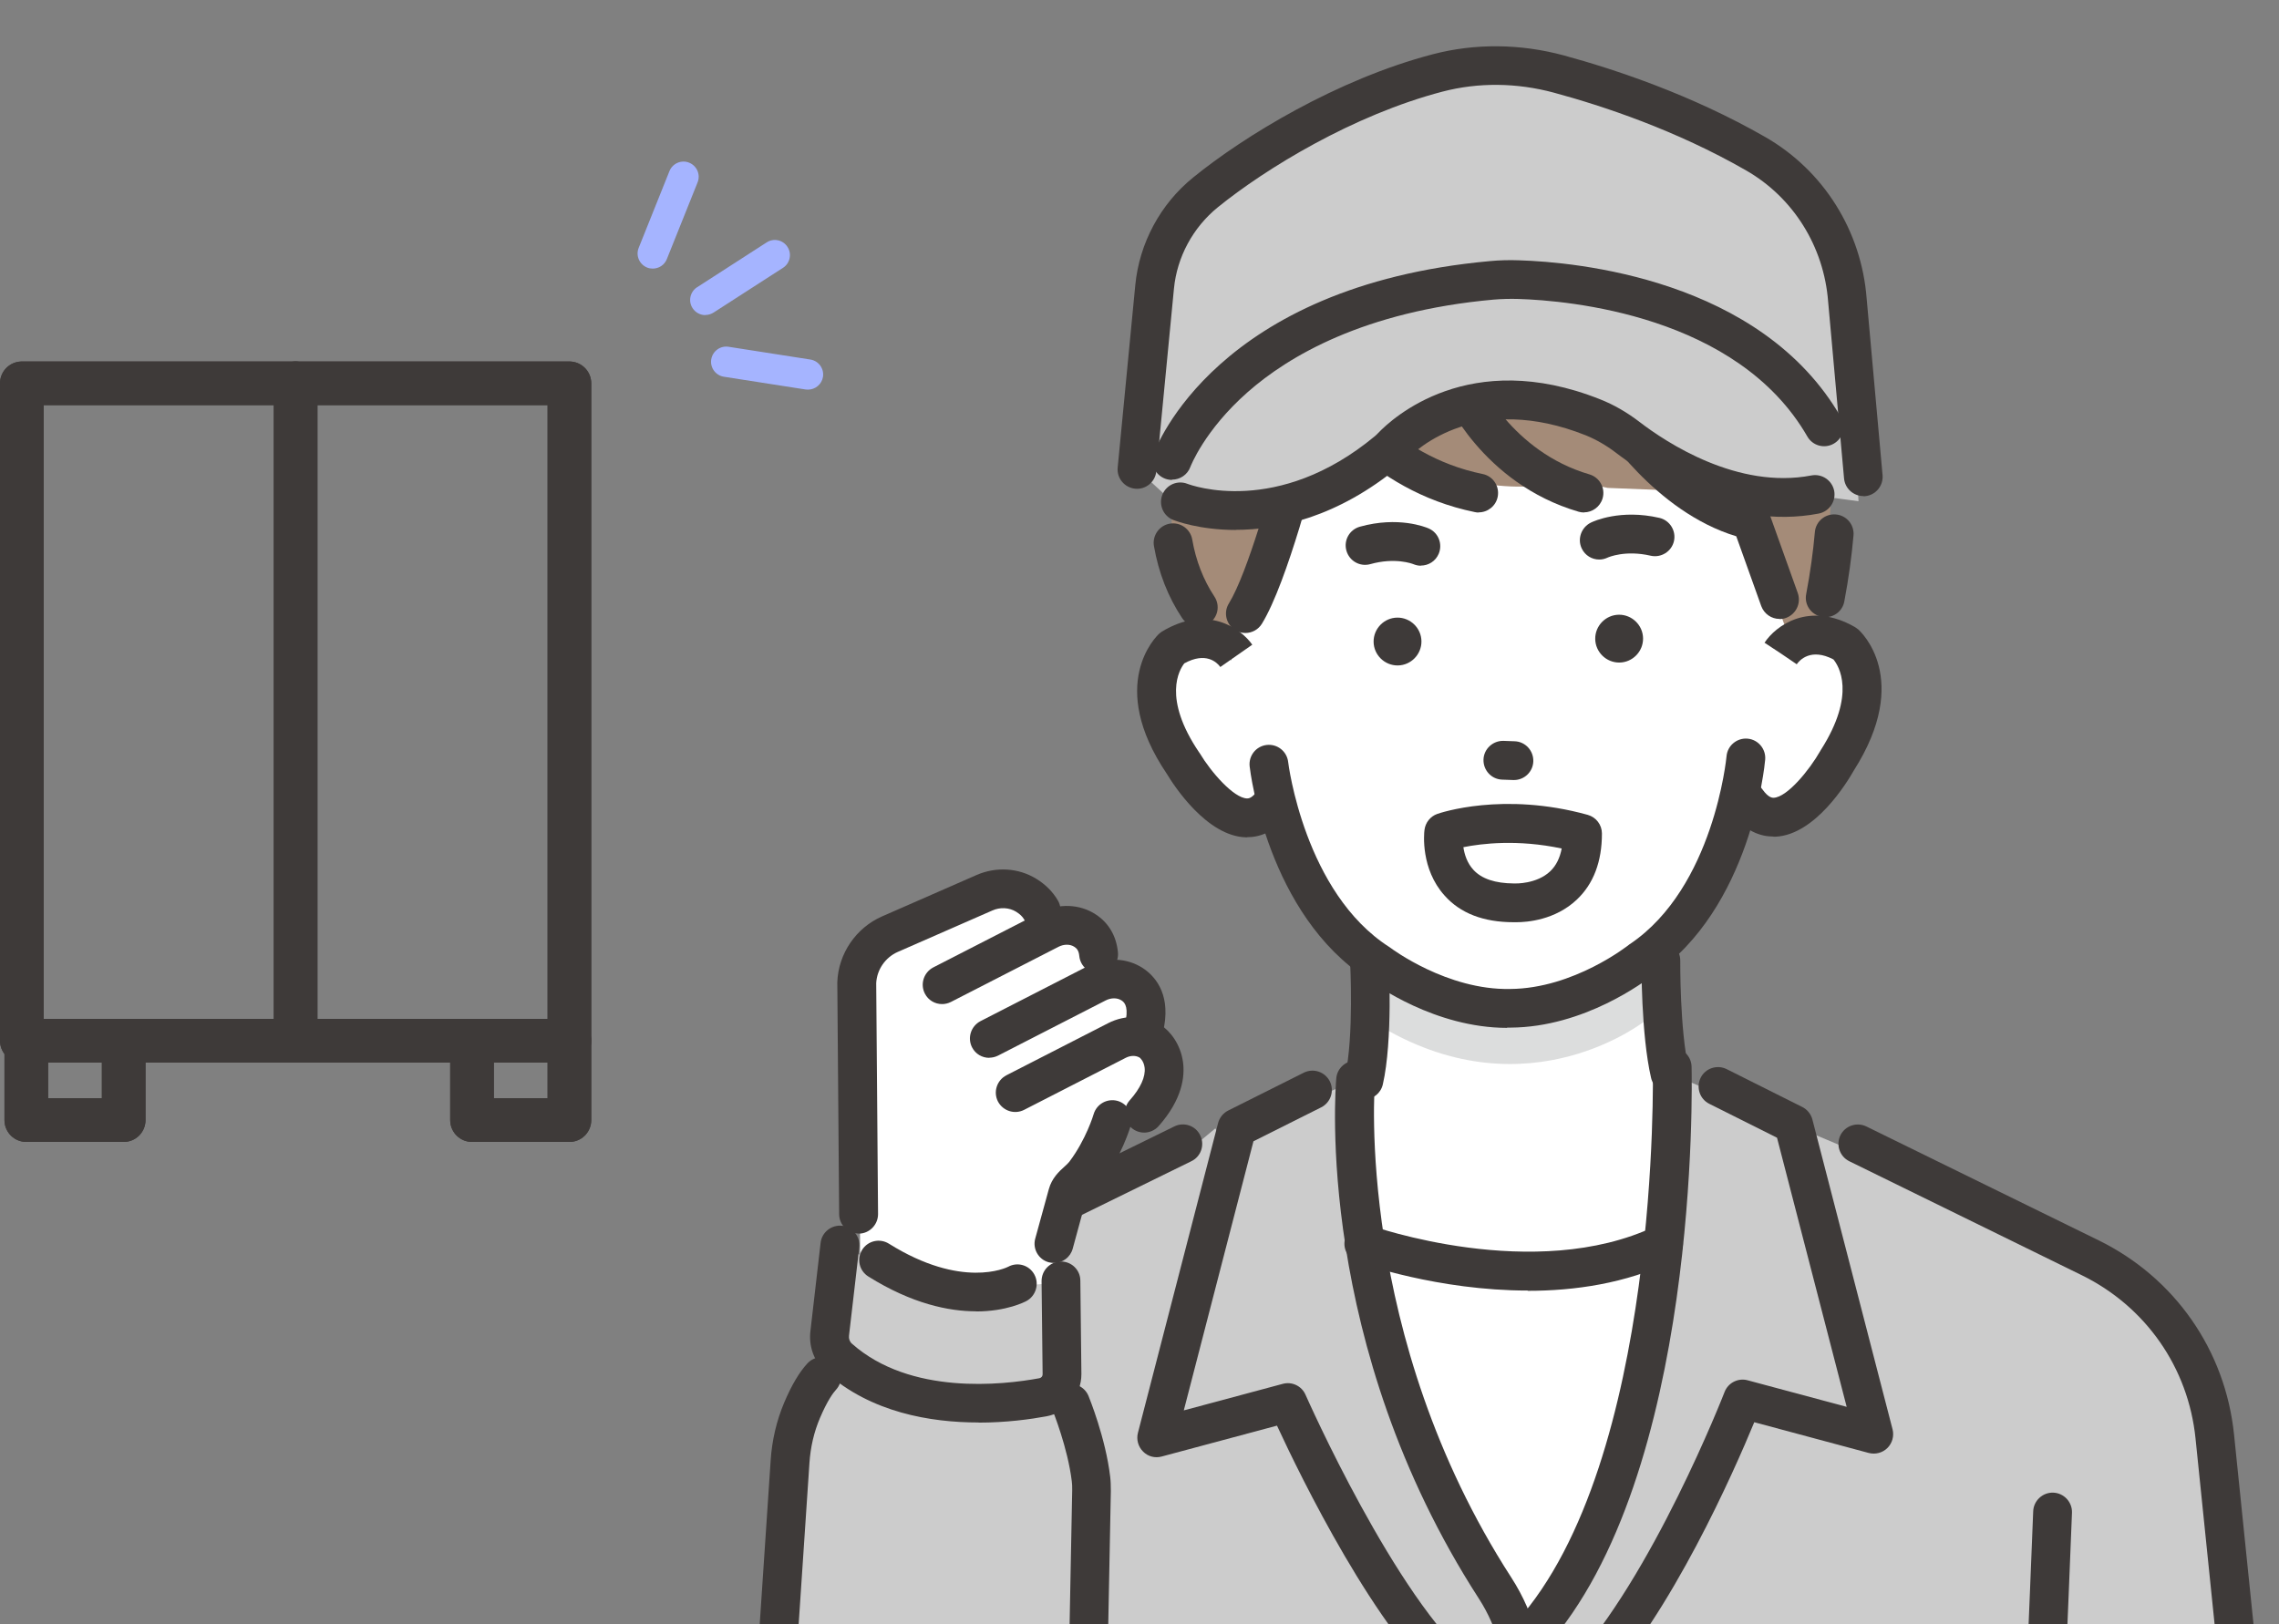
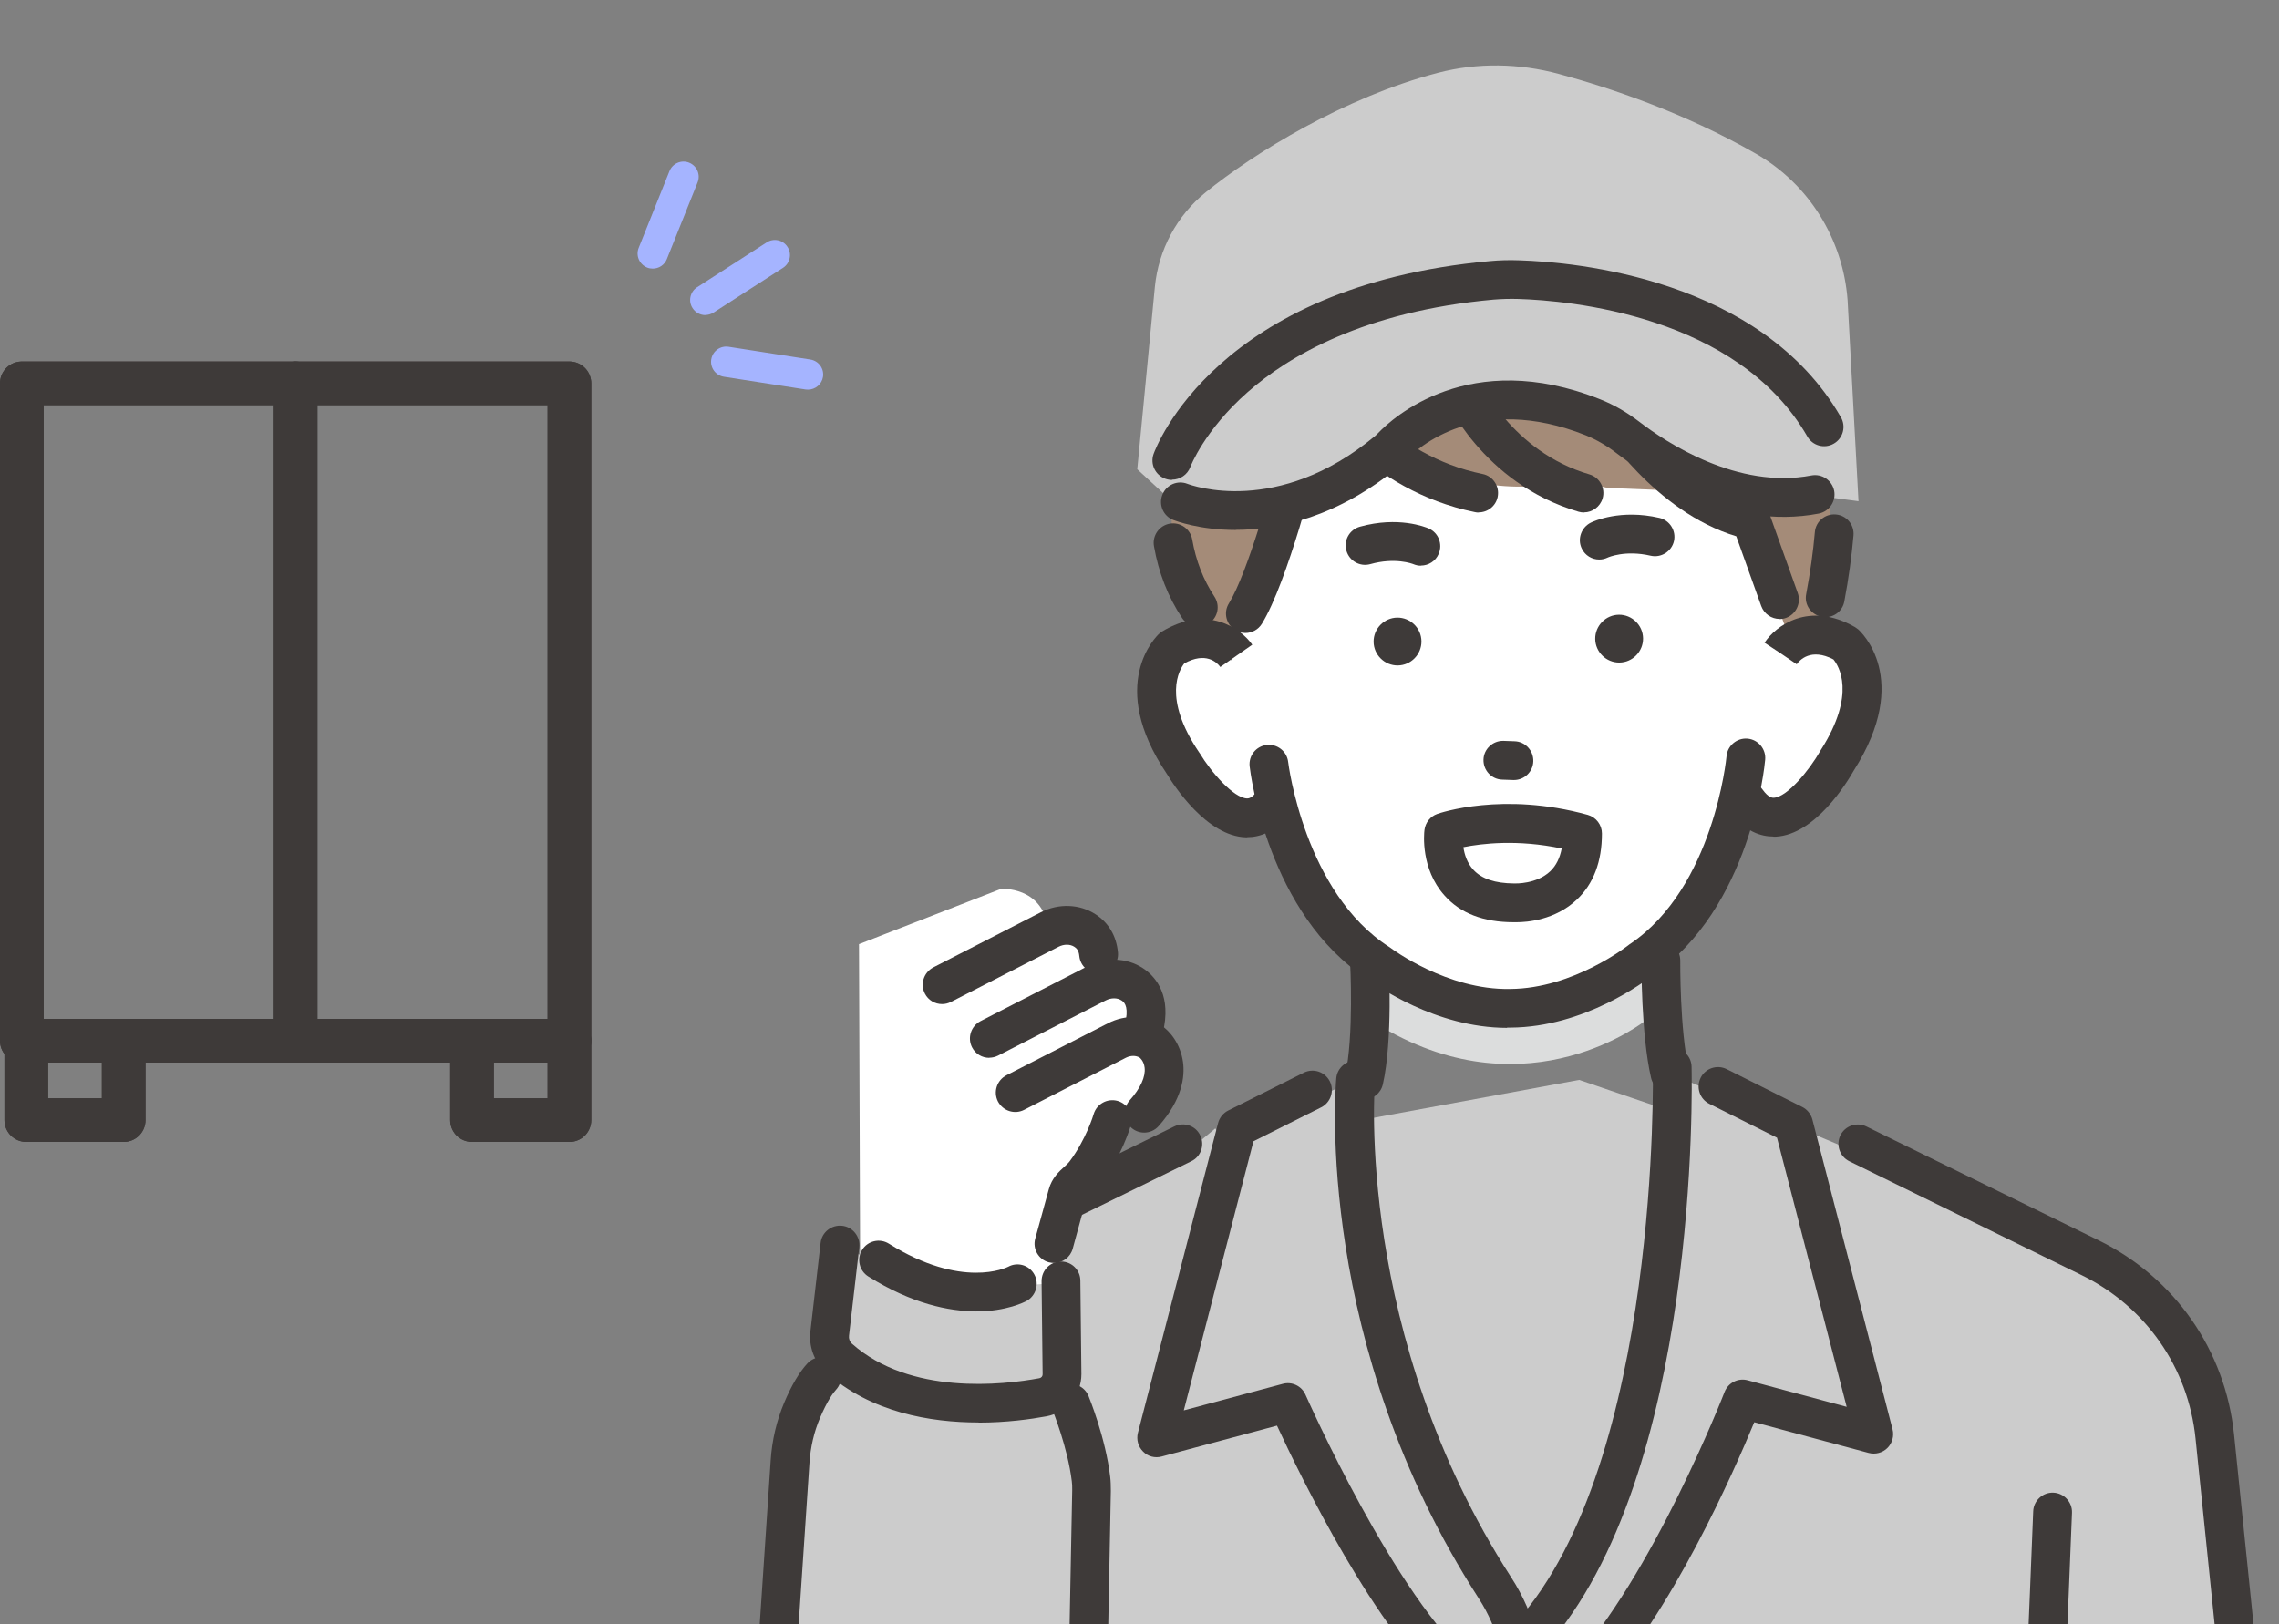
<svg xmlns="http://www.w3.org/2000/svg" width="173.38" height="123.6" viewBox="0 0 173.38 123.6">
  <rect x="0" y="0" width="173.38" height="123.6" fill="#808080" stroke="none" />
  <defs>
    <style>.cls-1{fill:#ccc;}.cls-1,.cls-2,.cls-3,.cls-4,.cls-5,.cls-6,.cls-7{stroke-width:0px;}.cls-2{fill:#a5b4ff;}.cls-8{stroke:#3e3a39;}.cls-8,.cls-3,.cls-9{fill:none;}.cls-8,.cls-9{stroke-linecap:round;stroke-linejoin:round;stroke-width:3.32px;}.cls-9{stroke:#3e3a39;}.cls-4{fill:#3e3a39;}.cls-10{clip-path:url(#clippath);}.cls-5{fill:#dcdddd;}.cls-6{fill:#a48b78;}.cls-7{fill:#fff;}</style>
    <clipPath id="clippath">
      <rect class="cls-3" x="53.44" width="119.94" height="123.6" />
    </clipPath>
  </defs>
  <g class="cls-10">
    <path class="cls-1" d="M88,88.13l-18.02,8.95s-6.4,4.91-7.36,14.21l-2.27,22.08h110.62l-2.95-26.71s-3.72-11.18-10.49-11.7l-37.39-12.78-32.14,5.93Z" />
    <polygon class="cls-1" points="127.05 81.7 151.23 91.9 147.91 110.08 118.74 110.59 127.05 81.7" />
    <polygon class="cls-1" points="103.13 82.2 78.11 93.29 81.43 111.47 110.6 111.98 103.13 82.2" />
-     <path class="cls-7" d="M104.17,65.87s1.31,11.12,0,16.09l1.26,22.44,10.44,20.03,10.48-18.72.85-21.71-.85-3.04s-.22-6.08.88-11.87l-14.25-5.07-8.81,1.85Z" />
    <polygon class="cls-1" points="153.38 178.56 154.26 159.67 156.41 95.25 137.04 86.35 116.08 123.39 92.46 85.87 73.78 101.38 75.53 177.99 153.38 178.56" />
    <path class="cls-7" d="M122.92,18.38s-21.18-9.5-31.76,9.24l-1.82,7.52s-1.25,12.03,5.4,14.22l23.07-6.54,5.11-24.44Z" />
    <path class="cls-7" d="M141.12,50.02c-2.42-2.98-5.71-1-5.71-1l-.14-15.38-9.43-5.01-10.82.14-1.48.02-10.82.14-9.3,5.26.26,16.07s-3.09-2.97-5.44.07c0,0-3.05,6.67,5.93,12.71,0,0,2.43-.61,3.01-1.67,0,0,4.5,16.3,17.71,15.42,13.23.55,17.49-15.6,17.49-15.6.61,1.04,2.87,1.32,2.87,1.32,9.62-6.21,5.86-12.49,5.86-12.49Z" />
    <path class="cls-7" d="M92.49,48.31s-9.75-19.34,7.85-29.83c0,0,11.32-6.42,23.2.76,0,0,17.87.55,15.94,18.42l-3.23,11.88-43.76-1.23Z" />
    <path class="cls-6" d="M123.24,18.49c-22.15-8.33-38.07,14.37-33.26,26.99l1.66,3.19,1.48.69,1.24-2.65,6.09-15.99s9.22,8.38,19,5.83l2.87.58,5.77.23,4.92,2.62,3.12,8.6,1.88-.26.46-3.13c4.73-24.91-12.72-25.88-12.72-25.88l-2.52-.83Z" />
    <path class="cls-5" d="M104.17,73.1s13.38,7.04,21.02-.84l.04,5.37s-8.84,7.13-20.05.56l-1-5.08Z" />
    <path class="cls-4" d="M114.66,78.22c-5.47,0-10.02-3.27-10.6-3.7-7.61-4.91-8.94-15.74-8.99-16.2-.09-.81.49-1.54,1.3-1.63.81-.09,1.54.49,1.63,1.3.01.1,1.24,9.95,7.7,14.08.04.02.07.05.1.07.04.03,4.28,3.22,9.09,3.12,4.84-.03,8.99-3.33,9.03-3.36.03-.03.07-.05.1-.07,6.37-4.31,7.32-14.18,7.33-14.28.07-.81.79-1.41,1.6-1.34.81.07,1.41.79,1.34,1.6-.04.46-1.09,11.32-8.57,16.42-.58.45-5.19,3.94-10.8,3.97-.09,0-.18,0-.27,0Z" />
    <path class="cls-4" d="M121.66,42.58c-.55,0-1.07-.31-1.32-.83-.36-.73-.04-1.62.69-1.98.22-.11,2.26-1.04,5.21-.36.79.18,1.29.98,1.11,1.77-.18.79-.98,1.29-1.77,1.11-1.94-.45-3.22.12-3.27.14-.21.1-.42.15-.64.15Z" />
    <path class="cls-4" d="M108.09,43.05c-.19,0-.38-.04-.57-.12-.08-.03-1.38-.53-3.27,0-.79.22-1.6-.24-1.82-1.03-.22-.79.24-1.6,1.03-1.82,2.92-.81,4.99.03,5.22.13.75.32,1.09,1.19.77,1.94-.24.56-.78.89-1.35.89Z" />
    <path class="cls-4" d="M123.2,50.42h0c-1,.01-1.83-.8-1.84-1.8h0c-.01-1,.8-1.83,1.8-1.84h0c1-.01,1.83.8,1.84,1.8h0c.01,1-.8,1.83-1.8,1.84Z" />
    <path class="cls-4" d="M106.34,50.64h0c-1,.01-1.83-.8-1.84-1.8h0c-.01-1,.8-1.83,1.8-1.84h0c1-.01,1.83.8,1.84,1.8h0c.01,1-.8,1.83-1.8,1.84Z" />
    <path class="cls-4" d="M115.18,59.36s-.03,0-.05,0l-.84-.03c-.81-.02-1.45-.7-1.43-1.52.02-.81.71-1.45,1.52-1.43l.84.03c.81.02,1.45.7,1.43,1.52-.02.8-.68,1.43-1.47,1.43Z" />
    <path class="cls-4" d="M94.74,48.17c-.26,0-.53-.07-.77-.22-.69-.43-.91-1.34-.48-2.03,1.44-2.34,3.33-9.16,3.93-11.59.2-.79,1-1.27,1.79-1.07.79.2,1.27,1,1.07,1.79-.09.37-2.31,9.21-4.28,12.42-.28.45-.76.7-1.26.7Z" />
    <path class="cls-4" d="M91.16,47.69c-.48,0-.95-.23-1.23-.66-1.07-1.61-1.79-3.45-2.14-5.47-.14-.8.4-1.57,1.2-1.71.8-.14,1.57.4,1.71,1.2.28,1.62.85,3.08,1.69,4.35.45.68.27,1.59-.41,2.04-.25.17-.53.25-.81.25Z" />
    <path class="cls-4" d="M134.91,63.66c-.91,0-2.16-.35-3.24-1.88-.47-.66-.31-1.59.35-2.06.66-.47,1.59-.31,2.06.35.47.66.77.64.86.64,1.03-.05,2.71-2.1,3.54-3.56.01-.02.03-.05.04-.07,2.74-4.29,1.35-6.43.96-6.9-1.71-.89-2.57.05-2.79.37l-1.22-.83-1.23-.81c.85-1.29,3.38-3.19,6.88-1.19.08.05.16.11.24.17.17.15,4.13,3.74-.33,10.75-.51.9-2.92,4.87-5.93,5.03-.06,0-.12,0-.19,0Z" />
    <path class="cls-4" d="M103.76,83.68c-.11,0-.22-.01-.33-.04-.79-.18-1.29-.98-1.1-1.77.68-2.95.39-8.63.38-8.69-.04-.81.58-1.51,1.39-1.55.81-.04,1.51.58,1.55,1.39.01.25.32,6.16-.45,9.51-.16.68-.76,1.14-1.44,1.14Z" />
    <path class="cls-4" d="M127.05,83.17c-.67,0-1.28-.46-1.44-1.14-.77-3.32-.73-8.72-.73-8.95,0-.81.67-1.47,1.49-1.46.81,0,1.47.67,1.46,1.49,0,.05-.04,5.28.65,8.26.18.79-.31,1.59-1.1,1.77-.11.03-.22.04-.33.04Z" />
    <path class="cls-4" d="M90.63,30.1c-.2,0-.41-.04-.6-.13-.74-.33-1.08-1.21-.74-1.95.1-.22,2.48-5.44,7.98-9.41,5.08-3.67,13.86-6.91,26.8-1.46.75.32,1.1,1.18.79,1.93-.32.75-1.18,1.1-1.93.79-9.37-3.95-17.42-3.56-23.93,1.13-4.86,3.51-6.99,8.18-7.01,8.22-.25.55-.78.87-1.35.87Z" />
    <path class="cls-4" d="M94.89,63.72s-.06,0-.1,0c-2.99-.08-5.49-3.95-6.02-4.83-4.61-6.83-.77-10.49-.6-10.65.07-.07.15-.12.23-.18,3.43-2.08,5.99-.25,6.87,1l-2.42,1.69v.02c-.28-.39-1.13-1.18-2.75-.29-.37.47-1.69,2.62,1.13,6.78.02.02.03.05.05.07.85,1.42,2.57,3.4,3.59,3.43.1,0,.39.01.83-.65.45-.68,1.37-.86,2.05-.4.68.45.86,1.37.4,2.05-1.08,1.6-2.35,1.95-3.27,1.95Z" />
    <path class="cls-4" d="M112.5,39c-.1,0-.2,0-.3-.03-8.19-1.67-12.2-8.08-12.37-8.35-.43-.69-.21-1.6.49-2.03.69-.43,1.6-.21,2.03.48h0c.03.06,3.54,5.6,10.44,7,.8.16,1.31.94,1.15,1.74-.14.7-.76,1.18-1.44,1.18Z" />
    <path class="cls-4" d="M120.51,39c-.14,0-.28-.02-.42-.06-7.33-2.15-10.18-8.65-10.3-8.92-.32-.75.03-1.62.78-1.94.75-.32,1.61.03,1.93.77.04.09,2.47,5.51,8.42,7.25.78.23,1.23,1.05,1,1.83-.19.64-.78,1.06-1.41,1.06Z" />
    <path class="cls-4" d="M135.38,47.1c-.61,0-1.17-.38-1.39-.98l-1.9-5.31c-6.22-1.88-10.25-8.23-10.43-8.51-.43-.69-.22-1.6.47-2.03.69-.43,1.6-.22,2.03.47.07.11,3.95,6.15,9.39,7.41.49.11.89.47,1.06.94l2.16,6.04c.27.77-.13,1.61-.89,1.89-.16.06-.33.09-.5.09Z" />
    <path class="cls-4" d="M76.56,180.03c-.78,0-1.43-.61-1.47-1.4-1.32-27.26-2.76-63.13-2.77-63.49-.03-.81.6-1.5,1.42-1.53.81-.03,1.5.6,1.53,1.42.01.36,1.45,36.21,2.77,63.47.04.81-.59,1.51-1.4,1.55-.02,0-.05,0-.07,0Z" />
    <path class="cls-4" d="M153.38,180.03s-.05,0-.07,0c-.81-.04-1.44-.73-1.4-1.55,1.32-27.25,2.76-63.11,2.77-63.47.03-.81.72-1.45,1.53-1.42.81.03,1.45.72,1.42,1.53-.01.36-1.45,36.23-2.77,63.49-.04.79-.69,1.4-1.47,1.4Z" />
    <path class="cls-4" d="M138.86,46.96c-.09,0-.18,0-.28-.03-.8-.15-1.33-.92-1.17-1.72.31-1.64.53-3.23.66-4.72.07-.81.78-1.41,1.6-1.34.81.07,1.41.78,1.34,1.6-.14,1.59-.37,3.28-.7,5.02-.13.71-.75,1.2-1.45,1.2Z" />
    <path class="cls-4" d="M111.24,129.25c-.33,0-.67-.11-.94-.34-5.59-4.64-11.39-16.62-13.15-20.42l-8.77,2.35c-.51.14-1.05,0-1.42-.38-.37-.37-.52-.91-.39-1.42l6.1-23.58c.11-.41.39-.76.77-.95l5.75-2.88c.73-.36,1.61-.07,1.98.66.36.73.07,1.61-.66,1.98l-5.15,2.58-5.3,20.48,7.53-2.02c.7-.19,1.44.16,1.73.83.07.15,6.84,15.5,12.85,20.5.63.52.71,1.45.19,2.08-.29.35-.71.53-1.14.53Z" />
    <path class="cls-4" d="M120.48,129.25c-.36,0-.72-.13-1.01-.4-.59-.56-.62-1.49-.07-2.09,6.29-6.71,11.75-20.69,11.8-20.83.27-.7,1.03-1.09,1.76-.89l7.53,2.02-5.3-20.48-5.15-2.58c-.73-.36-1.02-1.25-.66-1.98.36-.73,1.25-1.02,1.98-.66l5.75,2.88c.38.19.66.54.77.95l6.1,23.58c.13.51-.02,1.05-.39,1.42-.37.37-.91.51-1.42.38l-8.71-2.34c-1.52,3.68-6.29,14.56-11.91,20.55-.29.31-.68.47-1.08.47Z" />
    <path class="cls-4" d="M116.44,125.9c-.35,0-.7-.12-.98-.38-.61-.54-.66-1.48-.11-2.08,10.99-12.25,10.4-41.9,10.39-42.2-.02-.81.62-1.49,1.44-1.51.81-.02,1.49.62,1.51,1.44.03,1.26.63,31.12-11.14,44.24-.29.32-.69.49-1.1.49Z" />
    <path class="cls-4" d="M115.67,179.47h-.01c-.81,0-1.47-.67-1.46-1.49l.39-48.58c.01-1.3-.14-2.6-.44-3.87l-.06-.23c-.31-1.27-.84-2.5-1.59-3.66-12.47-19.31-10.91-38.77-10.84-39.58.07-.81.79-1.41,1.6-1.34.81.07,1.41.79,1.34,1.6-.02.19-1.53,19.3,10.37,37.72.93,1.44,1.6,2.98,1.98,4.57l.06.23c.36,1.5.54,3.04.53,4.58l-.39,48.58c0,.81-.67,1.46-1.48,1.46Z" />
    <path class="cls-4" d="M60.36,134.86c-.05,0-.1,0-.15,0-.81-.08-1.4-.81-1.32-1.62l2.47-24.07c.66-6.41,4.51-11.94,10.3-14.78l17.68-8.67c.73-.36,1.62-.06,1.97.68.36.73.06,1.62-.68,1.97l-17.68,8.67c-4.87,2.39-8.11,7.03-8.66,12.43l-2.47,24.07c-.08.76-.72,1.32-1.47,1.32Z" />
    <path class="cls-4" d="M170.97,134.86c-.75,0-1.39-.57-1.47-1.32l-2.47-24.07c-.55-5.4-3.79-10.04-8.66-12.43l-17.68-8.67c-.73-.36-1.03-1.24-.68-1.97.36-.73,1.24-1.03,1.97-.68l17.68,8.67c5.79,2.84,9.64,8.36,10.3,14.78l2.47,24.07c.08.81-.51,1.54-1.32,1.62-.05,0-.1,0-.15,0Z" />
    <path class="cls-7" d="M65.44,97.33l-.09-25.48,10.81-4.21s3.11-.21,3.57,2.96c0,0,3.54-.71,4.2,4.03,0,0,3.32-.93,2.7,4,0,0,2.84,1.29,1.59,4.29l-3.16,2.16-3.86,5.8-.82,6.38c-7.35,5.74-12,2.22-14.93.07Z" />
    <path class="cls-1" d="M63.89,94.75c7.86,4.14,16.45,2.86,16.45,2.86l.45,6.96c0,.86-.61,1.59-1.45,1.75-3.13.58-10.61,1.37-15.52-2.98-.54-.48-.8-1.2-.71-1.91l.77-6.68Z" />
    <path class="cls-1" d="M63.34,103.34c-.59.62-1.94,3.05-2.34,3.99-.52,1.24-.82,2.56-.91,3.91l-1.95,29.09c.32,6.37,3.96,9.67,6.44,11.19,1.43.88,3.1,1.32,4.77,1.28,4.63-.12,8.38-2.57,10.62-4.02,1.5-.97,2.41-2.62,2.44-4.41l.6-30.94c0-.3,0-.59-.04-.89-.34-2.81-1.15-6.63-1.15-6.63l-11.63.25-6.86-2.81Z" />
    <path class="cls-4" d="M74.25,99.79c-2.06,0-4.87-.57-8.19-2.65-.69-.43-.9-1.34-.47-2.03.43-.69,1.34-.9,2.03-.47,5.56,3.48,8.94,1.83,9.08,1.76.71-.39,1.6-.13,1.99.59.39.71.12,1.62-.59,2.01-.11.06-1.5.8-3.86.8Z" />
    <path class="cls-4" d="M74.45,108.25c-3.67,0-8.17-.76-11.6-3.8-.91-.8-1.35-2-1.19-3.2l.77-6.67c.09-.81.83-1.39,1.64-1.3.81.09,1.39.83,1.3,1.64l-.78,6.72c-.03.23.05.46.22.61,4.44,3.94,11.46,3.15,14.27,2.63.14-.03.24-.15.24-.29l-.08-7.1c0-.81.64-1.48,1.46-1.49,0,0,.01,0,.02,0,.81,0,1.47.65,1.47,1.46l.08,7.11c0,1.58-1.11,2.93-2.66,3.21-1.19.22-3.04.48-5.17.48Z" />
    <path class="cls-4" d="M69.14,154.27c-1.88,0-3.72-.52-5.32-1.5-2.51-1.54-6.78-5.19-7.14-12.37v-.09s1.95-29.17,1.95-29.17c.1-1.54.45-3.02,1.02-4.38.57-1.35,1.17-2.36,1.79-3.02.56-.59,1.49-.62,2.09-.07.59.56.62,1.49.07,2.09-.21.23-.65.81-1.22,2.15-.45,1.06-.72,2.21-.8,3.43l-1.94,29c.31,5.48,3.28,8.42,5.73,9.92,1.19.73,2.56,1.1,3.97,1.06,4.15-.11,7.67-2.38,9.78-3.73l.08-.05c1.08-.7,1.74-1.89,1.77-3.19l.6-30.94c0-.27,0-.49-.03-.68-.31-2.57-1.44-5.35-1.45-5.38-.31-.75.05-1.62.8-1.92.75-.31,1.61.05,1.92.8.05.13,1.3,3.18,1.65,6.15.04.33.05.69.05,1.09l-.6,30.94c-.04,2.29-1.21,4.39-3.12,5.62l-.08.05c-2.36,1.52-6.32,4.07-11.3,4.2-.09,0-.18,0-.26,0Z" />
-     <path class="cls-4" d="M65.32,93.87c-.81,0-1.47-.65-1.48-1.46l-.14-17.64v-.03c.08-2.17,1.42-4.13,3.4-5l7.19-3.15c1.49-.65,3.18-.55,4.54.28.73.45,1.29,1.02,1.67,1.69.39.71.13,1.61-.58,2-.71.39-1.61.14-2-.58-.12-.22-.33-.42-.62-.6-.53-.32-1.21-.36-1.81-.09l-7.19,3.15c-.95.42-1.59,1.35-1.64,2.38l.14,17.57c0,.81-.65,1.48-1.46,1.49h-.01Z" />
    <path class="cls-4" d="M71.67,76.41c-.54,0-1.05-.29-1.31-.8-.37-.73-.08-1.61.64-1.99l8.19-4.2c1.35-.69,2.95-.63,4.16.16,1,.65,1.58,1.65,1.7,2.89.08.81-.52,1.53-1.33,1.61-.81.08-1.53-.52-1.61-1.33-.04-.43-.21-.59-.38-.7-.32-.21-.79-.21-1.2,0l-8.19,4.2c-.22.11-.45.16-.67.16Z" />
    <path class="cls-4" d="M75.26,80.5c-.54,0-1.05-.29-1.31-.8-.37-.73-.08-1.61.64-1.99l8.19-4.2c1.35-.69,2.95-.63,4.16.16.81.53,2.09,1.8,1.63,4.42-.14.8-.9,1.34-1.71,1.2-.8-.14-1.34-.9-1.2-1.71.19-1.1-.19-1.35-.34-1.45-.32-.21-.79-.21-1.2,0l-8.19,4.2c-.22.11-.45.16-.67.16Z" />
    <path class="cls-4" d="M87.05,86.19c-.35,0-.7-.12-.98-.37-.61-.54-.67-1.47-.13-2.08.83-.93,1.22-1.8,1.14-2.49-.06-.52-.37-.76-.37-.76-.28-.18-.69-.18-1.05,0l-7.75,3.97c-.73.37-1.61.08-1.99-.64-.37-.73-.08-1.61.64-1.99l7.75-3.97c1.31-.67,2.84-.61,4.01.15.69.45,1.49,1.43,1.68,2.81.15,1.1-.05,2.84-1.85,4.87-.29.33-.7.5-1.11.5Z" />
    <path class="cls-4" d="M80.18,96.11c-.13,0-.26-.02-.39-.05-.79-.21-1.25-1.03-1.03-1.81l1.03-3.75c.23-.85.79-1.36,1.2-1.73.15-.13.28-.26.36-.36,1.27-1.68,1.85-3.6,1.85-3.62.23-.78,1.04-1.23,1.83-1.01.78.23,1.23,1.04,1.01,1.83-.03.1-.71,2.43-2.34,4.58-.25.33-.52.57-.74.77-.11.1-.28.25-.33.32l-1.02,3.74c-.18.66-.77,1.09-1.42,1.09ZM82.63,91.26h0s0,0,0,0Z" />
    <path class="cls-4" d="M115.36,70.18c-.09,0-.16,0-.21,0h0c-2.29,0-4.06-.68-5.26-2.04-1.81-2.02-1.56-4.68-1.52-4.98.07-.56.44-1.03.97-1.22.2-.07,5-1.72,11.45.07.64.18,1.08.76,1.08,1.42,0,2.14-.64,3.83-1.91,5.03-1.66,1.57-3.81,1.72-4.59,1.72ZM115.18,67.23s.06,0,.09,0c0,0,1.63.06,2.67-.93.44-.42.73-1,.87-1.73-3.36-.71-6.08-.38-7.48-.1.08.54.28,1.2.76,1.72.63.69,1.66,1.03,3.08,1.04h0Z" />
-     <path class="cls-4" d="M116.23,98.21c-6.84,0-12.61-2.05-12.98-2.18-.77-.28-1.16-1.12-.88-1.89.28-.77,1.12-1.16,1.89-.88h0c.12.04,12.49,4.42,21.66.06.74-.35,1.62-.04,1.97.7.35.74.04,1.62-.7,1.97-3.53,1.68-7.39,2.24-10.95,2.24Z" />
    <path class="cls-1" d="M141.39,38.14l-.83-15.31c-.35-4.63-2.94-8.82-6.97-11.13-5.52-3.17-11.25-5.06-14.98-6.07-3.02-.82-6.2-.88-9.22-.09-7.14,1.87-14.03,6.14-17.66,9.09-2.2,1.78-3.59,4.37-3.87,7.19l-1.34,13.89,2.69,2.48s7.49,2.98,15.74-3.87c.13-.11.26-.23.38-.35.91-.95,6.17-5.84,15.28-2.21.94.37,1.82.89,2.63,1.51,2.19,1.68,8.05,5.55,14.27,4.36l3.88.51Z" />
-     <path class="cls-4" d="M141.76,37.75c-.76,0-1.4-.58-1.47-1.34l-1.21-13.45c-.32-4.2-2.65-7.93-6.24-9.99-5.34-3.07-10.9-4.91-14.63-5.92-2.82-.76-5.74-.79-8.46-.08-6.81,1.78-13.47,5.86-17.11,8.81-1.88,1.53-3.1,3.78-3.33,6.19l-1.34,13.89c-.08.81-.8,1.41-1.61,1.33-.81-.08-1.41-.8-1.33-1.61l1.34-13.89c.31-3.19,1.91-6.17,4.41-8.19,3.86-3.14,10.95-7.47,18.22-9.37,3.21-.84,6.66-.81,9.98.09,3.89,1.06,9.71,2.99,15.32,6.21,4.44,2.55,7.32,7.15,7.71,12.3l1.21,13.43c.07.81-.53,1.53-1.34,1.6-.04,0-.09,0-.13,0Z" />
    <path class="cls-4" d="M89.15,36.52c-.17,0-.33-.03-.5-.09-.76-.28-1.16-1.11-.89-1.88.19-.52,4.79-12.79,25.58-14.68.73-.07,1.49-.09,2.26-.06,4.2.13,18.37,1.38,24.45,11.94.41.71.16,1.61-.54,2.01-.71.41-1.61.16-2.01-.54-5.32-9.24-18.17-10.35-21.98-10.47-.65-.02-1.29,0-1.9.05-9.86.89-15.61,4.32-18.69,7.03-3.32,2.92-4.36,5.68-4.37,5.7-.22.6-.79.97-1.39.97Z" />
    <path class="cls-4" d="M94.02,40.33c-2.78,0-4.6-.7-4.76-.76-.76-.3-1.13-1.16-.83-1.92.3-.76,1.15-1.13,1.91-.83.3.11,6.85,2.52,14.26-3.63.08-.07.17-.15.25-.24,1.07-1.12,6.93-6.53,16.89-2.56,1.04.41,2.04.99,2.98,1.71,2.07,1.59,7.48,5.16,13.09,4.08.8-.15,1.57.37,1.73,1.17.15.8-.37,1.57-1.17,1.73-6.79,1.31-13.06-2.81-15.45-4.64-.72-.55-1.49-.99-2.27-1.31-8.2-3.27-12.82.98-13.67,1.86-.16.17-.33.33-.5.47-4.73,3.93-9.25,4.86-12.47,4.86Z" />
  </g>
  <path class="cls-2" d="M49.66,20.44c.46,0,.89-.27,1.07-.72l2.34-5.84c.24-.59-.05-1.26-.64-1.5-.59-.24-1.26.05-1.5.64l-2.34,5.84c-.24.59.05,1.26.64,1.5.14.06.28.08.43.08Z" />
  <path class="cls-2" d="M53.66,23.97c.21,0,.43-.06.62-.18l5.29-3.41c.53-.34.69-1.06.34-1.59-.34-.54-1.06-.69-1.59-.34l-5.29,3.41c-.53.34-.69,1.06-.34,1.59.22.34.59.53.97.53Z" />
  <path class="cls-2" d="M61.47,29.65c.56,0,1.05-.41,1.14-.97.1-.63-.33-1.22-.96-1.32l-6.22-.97c-.63-.1-1.22.33-1.32.96-.1.63.33,1.22.96,1.32l6.22.97c.06,0,.12.01.18.01Z" />
  <rect class="cls-9" x="1.66" y="29.17" width="41.66" height="50.03" />
  <line class="cls-9" x1="22.49" y1="79.2" x2="22.49" y2="29.17" />
  <rect class="cls-9" x="35.91" y="79.2" width="7.41" height="6.04" />
  <rect class="cls-9" x="2" y="79.2" width="7.41" height="6.04" />
  <rect class="cls-8" x="1.66" y="29.17" width="41.66" height="50.03" />
  <line class="cls-8" x1="22.49" y1="79.2" x2="22.49" y2="29.17" />
  <rect class="cls-8" x="35.91" y="79.2" width="7.41" height="6.04" />
  <rect class="cls-8" x="2" y="79.2" width="7.41" height="6.04" />
</svg>